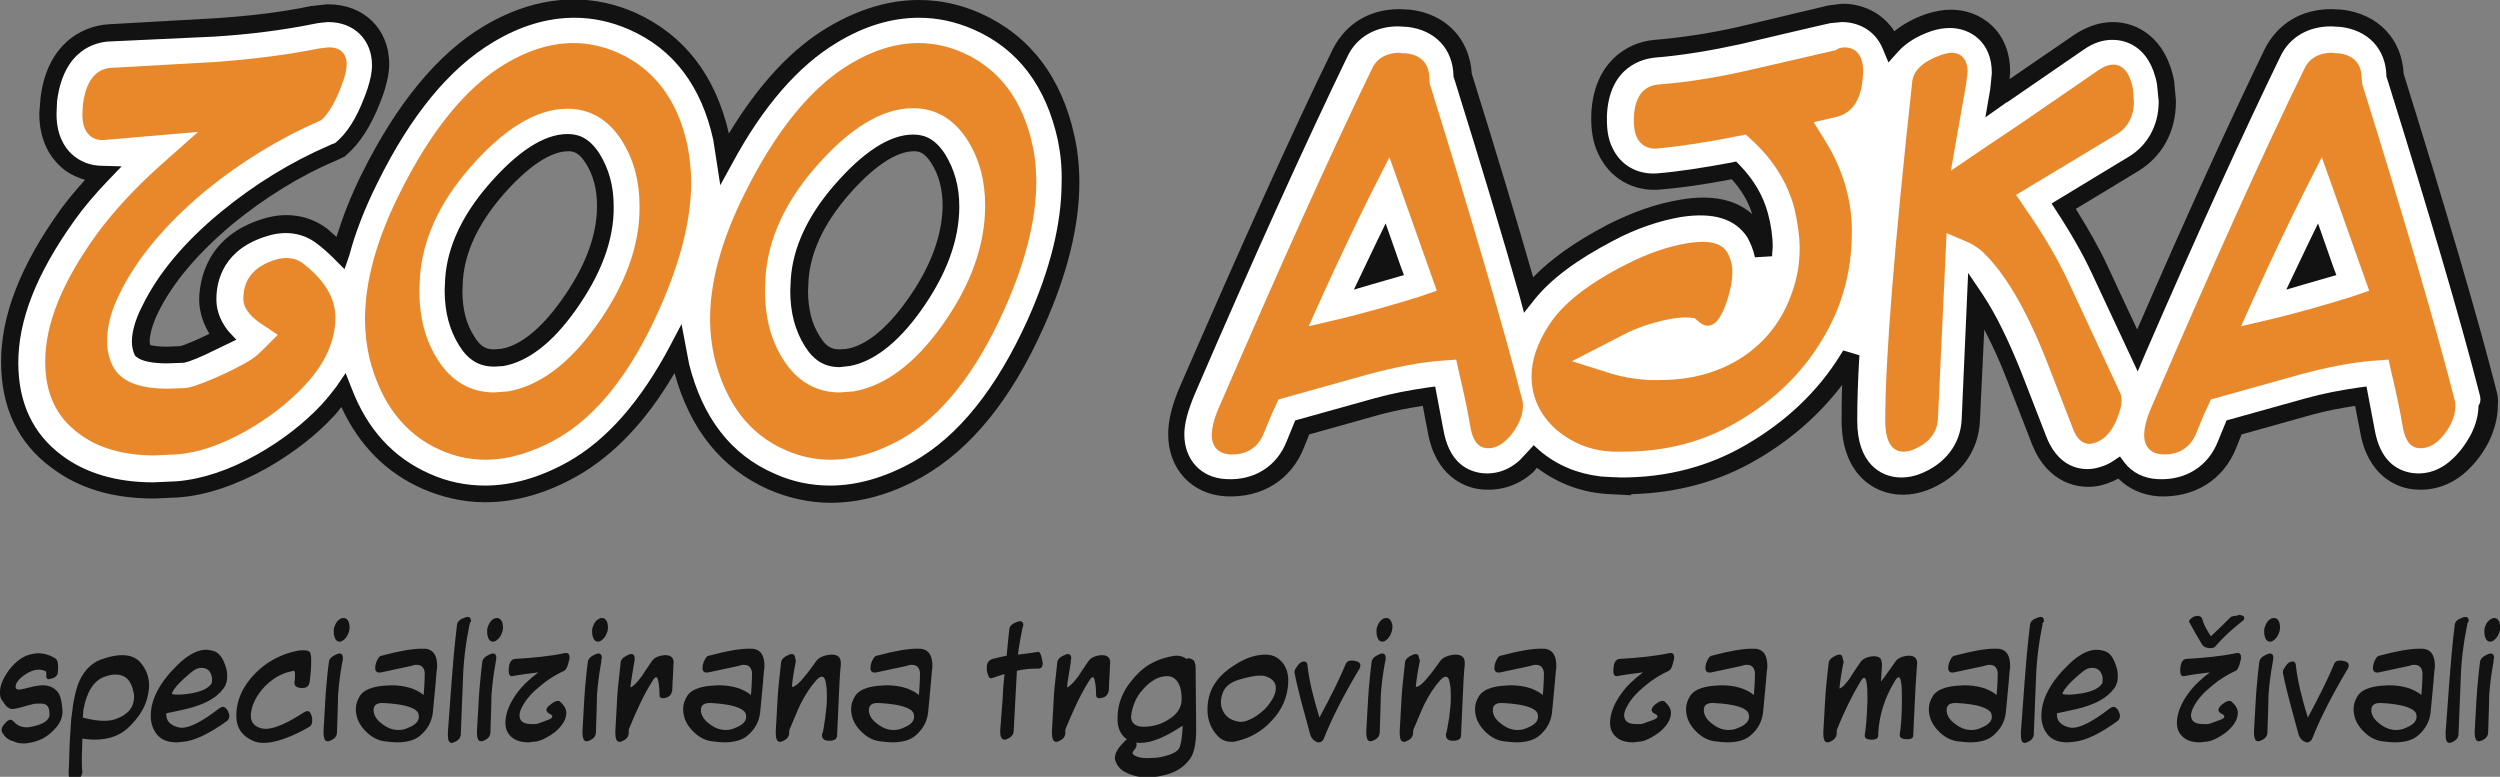
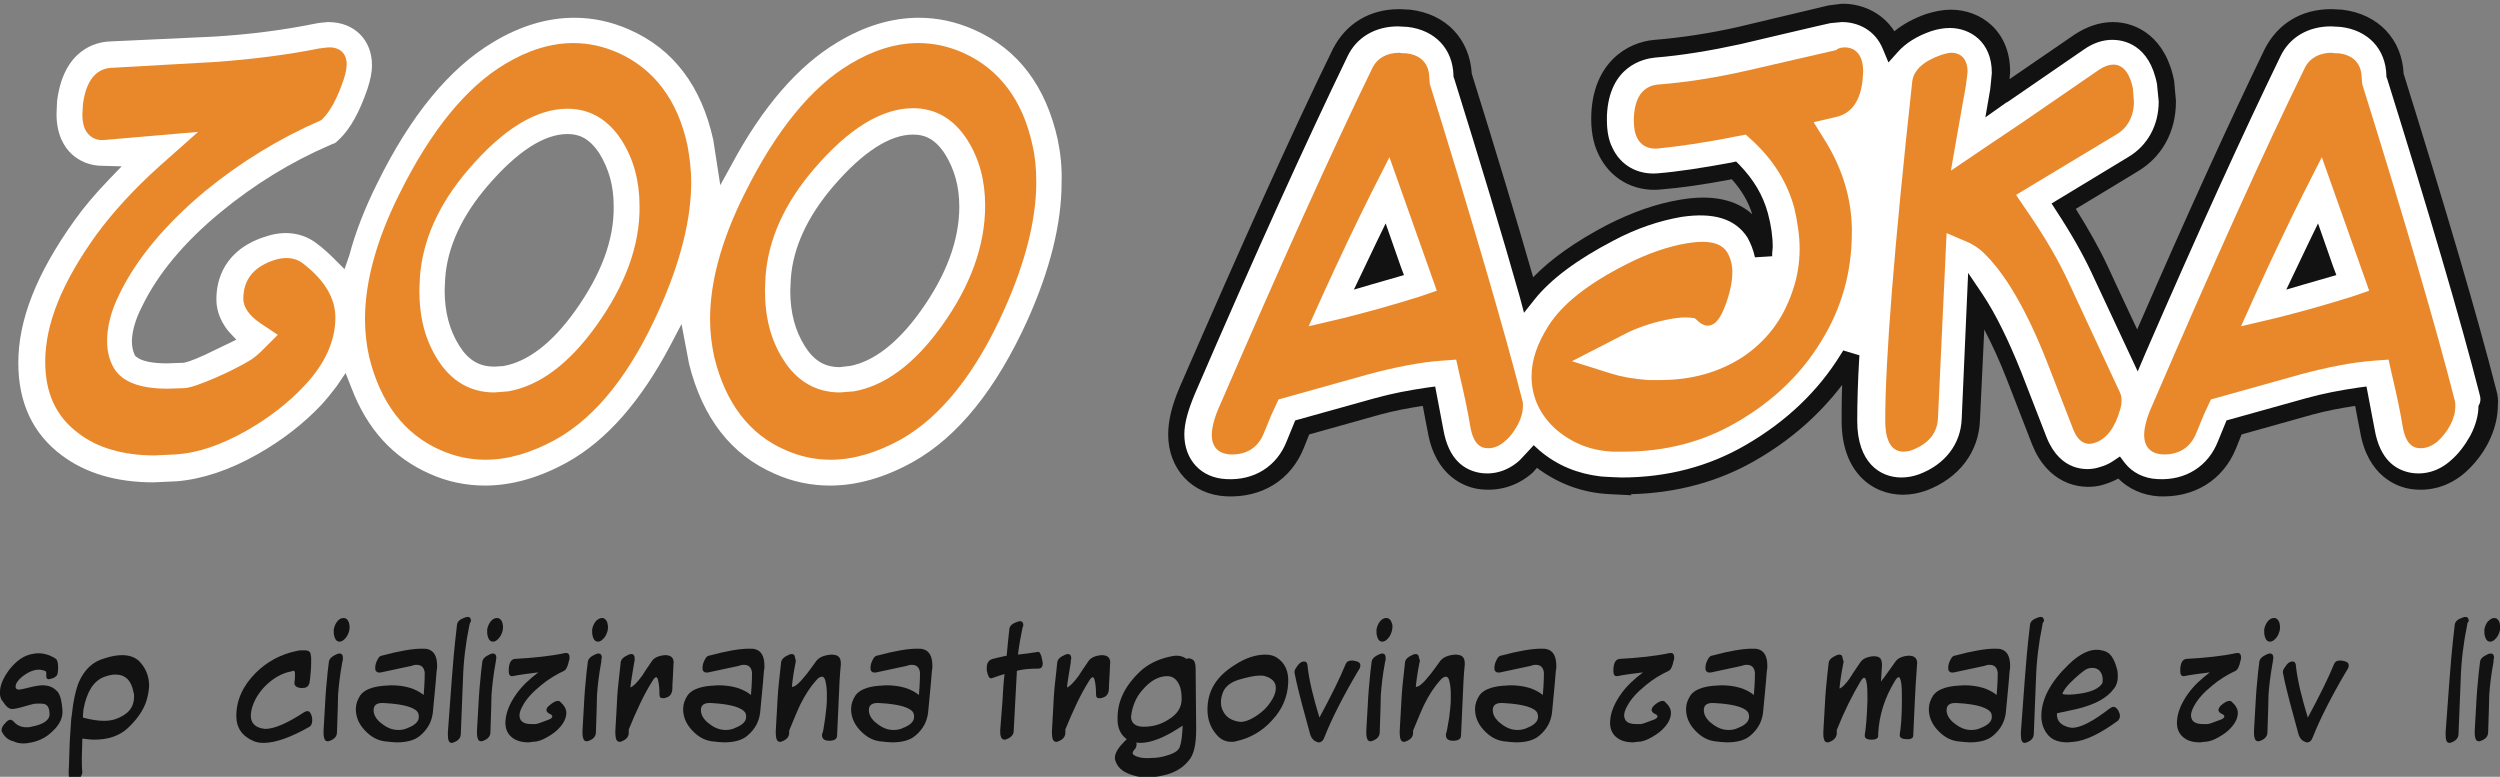
<svg xmlns="http://www.w3.org/2000/svg" xml:space="preserve" style="enable-background:new 0 0 464.4 144.3;" viewBox="0 0 464.4 144.3" y="0px" x="0px" id="Layer_1" version="1.1">
  <rect x="0" y="0" width="464.4" height="144.3" fill="#808080" stroke="none" />
  <style type="text/css">
	.st0{fill:#121212;}
	.st1{fill:#FFFFFF;}
	.st2{fill:#E9882A;}
</style>
  <g>
    <g>
      <g>
-         <path d="M199.6,25.3L199.6,25.3c-2.4-11-8.3-18.7-17.4-22.8c-3.8-1.7-7.6-2.5-11.5-2.5c-5.6,0-11.2,1.7-16.8,5     c-6.8,4-13,10.7-18.5,19.8c-2.5-10.8-8.3-18.3-17.3-22.4c-3.8-1.7-7.7-2.5-11.5-2.5c-5.6,0-11.3,1.7-16.8,5     c-8.5,5.1-16.1,14.3-22.6,27.4c-2,4-3.5,7.9-4.7,11.7c-0.6-0.5-1.1-1-1.7-1.5c-3.3-2.5-7.5-3.2-11.8-1.9     C38.3,43.8,37.1,52.1,37,55.5c0,0,0,0.2,0,0.2c0,1.3,0.3,3.7,1.9,6.3c-1,0.5-2.1,1-2.1,1c-2.3,1-3.2,1.3-3.4,1.3     c-0.3,0-2.5,0.1-2.5,0.1c-1.6,0-2.5-0.2-3-0.3c0-0.2-0.1-0.4-0.1-0.6c0-1.3,0.5-3.2,1.5-5.3c2.7-5.6,7.4-11.1,13.8-16.5     c6-4.9,12.5-9,19.4-11.9l1.5-0.7l1.2-1.1c2.4-2.4,4.4-5.9,6.1-10.8c0.6-1.9,1-3.6,1-5.3c0-6.5-4.7-11.1-11.3-11.1h-0.3l-2.6,0.3     l-0.2,0C52.2,2.3,46.1,3,39.8,3.4L20.3,4.5C14.8,4.8,8.6,8.6,7.5,18.4l0,0.2L7.3,21v0.1c0,5.1,2.1,8.1,3.8,9.7     c1.3,1.3,3,2.1,4.7,2.6c-1.7,1.9-3.3,3.8-4.6,5.6c-7.4,10.3-11,19.6-11,28.2c0,8.4,3.1,15.1,9.4,19.7c5,3.8,11.3,5.7,18.9,5.7     l0.2,0l4.5-0.2c5.2-0.4,10.7-2.3,16.3-5.4c4.9-2.8,9.2-6.1,12.6-9.8c0.5-0.5,0.9-1.1,1.3-1.6c3.3,7.1,8.3,12.2,15.1,15.2     c3.7,1.6,7.6,2.5,11.6,2.5c5.6,0,11.3-1.6,17-4.8c6.9-3.9,13-10.3,18.2-19.2c2.9,10.5,8.7,17.7,17.4,21.6     c3.7,1.6,7.6,2.5,11.6,2.5c5.6,0,11.3-1.6,17-4.8c9-5.1,16.6-14.4,22.6-27.9c4.4-9.8,6.6-18.8,6.6-26.8     C200.5,30.9,200.2,28,199.6,25.3z M104.2,55.9c-3.8,5.3-7.6,8.3-11.1,8.9c-0.4,0-1.2,0.1-1.3,0.1c-1.4,0-2.5-0.4-3.7-2.4     c-1.5-2.3-2.2-5.1-2.2-8.5c0,0,0.1-2.1,0.1-2.1c0.4-5.1,2.8-10.2,7.1-15.3c4.7-5.5,9.1-8.5,12.4-8.5c0.8,0,1.9,0,3.3,2.2     c1.4,2.2,2.1,4.8,2.1,8C110.9,43.9,108.6,49.8,104.2,55.9z M168.4,55.9c-3.8,5.3-7.6,8.3-11.1,8.9l0.2,0c-0.3,0-1.3,0.1-1.5,0.1     c-1.4,0-2.5-0.4-3.7-2.4c-1.5-2.3-2.2-5.1-2.2-8.5c0,0,0.1-2.1,0.1-2.1c0.4-5.1,2.8-10.2,7.1-15.3c4.7-5.5,9.1-8.5,12.4-8.5     c0.8,0,1.9,0,3.3,2.2c1.4,2.2,2.1,4.8,2.1,8C175,43.9,172.8,49.8,168.4,55.9z" class="st0" />
        <g>
          <g>
            <path d="M196.5,26L196.5,26c-2.2-10-7.4-16.9-15.6-20.5c-3.4-1.5-6.8-2.2-10.2-2.2c-5,0-10.1,1.5-15.2,4.6       c-7.2,4.3-13.8,11.9-19.5,22.5l-2.2,4c0,0-1.3-8.3-1.3-8.4c-2.2-10-7.4-16.9-15.6-20.5c-3.4-1.5-6.8-2.2-10.2-2.2       c-5,0-10.1,1.5-15.2,4.6c-8,4.8-15.2,13.5-21.4,26.1c-2.3,4.6-4.1,9.2-5.2,13.4L64,50l-2-2c-1-1-2-1.9-3.2-2.8       c-2.5-1.9-5.7-2.4-9-1.4c-8.3,2.4-9.6,8.4-9.6,11.7c0,0,0,0.2,0,0.2c0,1.2,0.3,3.5,2.3,5.9l1.4,1.5l-5.8,2.8       c-2.6,1.2-3.8,1.5-4.1,1.5l-0.1,0l-0.1,0c0,0-2.7,0.1-2.8,0.1c-2.6,0-4.6-0.4-5.5-1.1l-0.3-0.2l-0.2-0.3       c-0.3-0.7-0.5-1.5-0.5-2.4c0-1.8,0.6-4.1,1.9-6.6c2.9-6,7.8-11.9,14.6-17.5c6.2-5.1,13-9.3,20.2-12.4c0,0,0.6-0.3,1-0.4       c0.3-0.2,0.8-0.7,0.8-0.7c2.1-2,3.8-5.1,5.3-9.5c0.5-1.6,0.8-2.9,0.8-4.3c0-4.7-3.3-8-8.1-8c0,0,0,0-0.1,0       c-0.2,0-2.2,0.2-2.3,0.3c0,0-0.1,0-0.1,0c-5.9,1.2-12.2,2-18.7,2.4L20.4,7.7c-2.6,0.1-8.6,1.5-9.8,11.1l-0.1,2.4       c0,3.9,1.5,6.2,2.8,7.4c1.5,1.4,3.5,2.2,5.7,2.2l3.6,0.1l-2.5,2.6c-2.5,2.6-4.6,5.1-6.3,7.5c-7,9.8-10.4,18.4-10.4,26.4       c0,7.4,2.7,13.2,8.1,17.2c4.4,3.3,10.1,5,17,5l4.4-0.2c4.7-0.4,9.8-2.1,14.9-5c4.6-2.6,8.6-5.7,11.9-9.2c1-1.1,1.9-2.2,2.8-3.4       l1.7-2.5l1.1,2.8c2.9,7.6,7.7,12.9,14.5,15.9c3.3,1.5,6.8,2.2,10.3,2.2c5,0,10.2-1.5,15.4-4.4c7.3-4.1,13.6-11.4,19-21.6l2.1-4       c0,0,1.4,7.4,1.4,7.4c2.5,10,7.8,16.9,15.9,20.4c3.3,1.5,6.8,2.2,10.3,2.2c5,0,10.2-1.5,15.4-4.4c8.4-4.7,15.5-13.6,21.3-26.4       c4.2-9.4,6.3-17.9,6.3-25.5C197.3,31.1,197,28.5,196.5,26z M106.8,57.8L106.8,57.8c-4.3,6-8.8,9.4-13.3,10.2l-1.6,0.1h-0.1       c-2.8,0-4.8-1.2-6.5-3.9c-1.8-2.9-2.7-6.2-2.7-10.3c0,0,0.1-2.1,0.1-2.2c0.4-5.8,3.1-11.6,7.9-17.2c5.5-6.4,10.5-9.6,14.8-9.6       c1.7,0,3.9,0.4,6,3.7c1.7,2.8,2.6,5.9,2.6,9.7C114.1,44.6,111.6,51.1,106.8,57.8z M171,57.8L171,57.8c-4.3,6-8.8,9.4-13.2,10.2       l-0.1,0l-1.7,0.2H156c-2.8,0-4.8-1.2-6.5-3.9c-1.8-2.9-2.7-6.2-2.7-10.3c0,0,0.1-2.2,0.1-2.2c0.4-5.8,3.1-11.6,7.9-17.2       c5.5-6.4,10.5-9.6,14.8-9.6c1.7,0,3.9,0.4,6,3.7c1.7,2.8,2.6,5.9,2.6,9.7C178.2,44.6,175.8,51.1,171,57.8z" class="st1" />
          </g>
        </g>
        <path d="M61.2,8.8c2,0,3.2,1.2,3.2,3.1c0,0.8-0.2,1.7-0.5,2.7c-1.2,3.6-2.6,6.2-4.1,7.6c0,0-0.1,0.1-0.1,0.1     c-0.1,0-0.2,0.1-0.2,0.1c-7.6,3.3-14.8,7.7-21.4,13.1c-7.3,6.1-12.7,12.5-15.9,19.1c-1.6,3.2-2.3,6.1-2.3,8.7     c0,1.7,0.3,3.2,1,4.6c1.4,2.9,4.8,4.3,10.2,4.3h0.1l3.1-0.1c1.2-0.1,3.1-0.8,5.9-2c2.5-1.1,4.4-2.1,5.8-2.9     c1.1-0.6,2-1.4,2.8-2.2l2.8-2.8l-3.3-2.2c-2-1.4-3.1-2.9-3.1-4.5c0-3.7,2.1-6.1,6.1-7.3c1.9-0.5,3.5-0.3,4.8,0.6     c4.1,3.1,6.2,6.5,6.2,10.2c0,4.3-1.9,8.6-5.8,12.7c-2.9,3.1-6.5,5.9-10.7,8.3c-4.6,2.6-8.9,4.1-12.9,4.4c0,0-3.9,0.2-4.2,0.2     c-5.8,0-10.6-1.4-14.1-4.1c-4.2-3.1-6.2-7.5-6.2-13.3c0-7,3.1-14.7,9.5-23.6c3-4.1,7-8.5,11.8-12.8l7.1-6.3L19.4,26     c-1.1,0.1-2.1-0.2-2.8-0.9c-0.9-0.8-1.3-2.1-1.3-3.9c0-0.2,0.1-1.4,0.1-1.8c0.7-5.4,3.2-6.7,5.3-6.8l19.5-1.1     C46.9,11,53.3,10.2,59.3,9C59.4,9,60.7,8.8,61.2,8.8z" class="st2" />
        <path d="M127.7,27c-1.8-8.4-6.2-14.2-12.9-17.2c-2.7-1.2-5.5-1.8-8.3-1.8c-4.1,0-8.4,1.3-12.7,3.9     C86.6,16.2,80,24.3,74.2,36c-4.3,8.6-6.4,16.4-6.4,23.3c0,2.5,0.3,4.9,0.8,7.1c2.1,8.5,6.6,14.3,13.2,17.2     c2.7,1.2,5.5,1.8,8.4,1.8c4.2,0,8.6-1.3,13.1-3.8c7.5-4.2,13.9-12.3,19.2-24.2c3.9-8.7,5.9-16.7,5.9-23.5     C128.4,31.5,128.1,29.2,127.7,27z M110.7,60.6L110.7,60.6c-5.1,7.1-10.6,11.1-16.3,12.1l-2.6,0.2c-4.4,0-8-2.1-10.5-6.1     c-2.3-3.6-3.4-7.8-3.4-12.9l0.1-2.3l0-0.1c0.5-6.9,3.5-13.6,9-20c6.4-7.5,12.6-11.3,18.4-11.3c4.2,0,7.6,2,10.1,5.9     c2.2,3.5,3.3,7.5,3.3,12.2C118.9,45.6,116.1,53.1,110.7,60.6z" class="st2" />
        <path d="M191.8,27c-1.8-8.4-6.2-14.2-12.9-17.2c-2.7-1.2-5.5-1.8-8.3-1.8c-4.1,0-8.4,1.3-12.7,3.9     c-7.2,4.3-13.8,12.4-19.6,24.1c-4.3,8.6-6.4,16.4-6.4,23.3c0,2.5,0.3,4.8,0.8,7.1c2.1,8.5,6.5,14.3,13.2,17.2     c2.7,1.2,5.5,1.8,8.4,1.8c4.2,0,8.6-1.3,13.1-3.8c7.4-4.2,13.9-12.3,19.2-24.2c3.9-8.7,5.9-16.7,5.9-23.5     C192.5,31.4,192.3,29.1,191.8,27z M174.9,60.6L174.9,60.6c-5.1,7.1-10.6,11.1-16.3,12.1l-2.6,0.2c-4.4,0-8-2.1-10.5-6.1     c-2.3-3.6-3.4-7.8-3.4-12.9l0.1-2.4l0-0.1c0.5-6.9,3.5-13.6,9-20c6.4-7.5,12.6-11.3,18.4-11.3c4.2,0,7.6,2,10.1,5.9     c2.2,3.5,3.3,7.5,3.3,12.2C183,45.6,180.3,53.1,174.9,60.6z" class="st2" />
      </g>
      <g>
        <path d="M463.7,72.4L463.7,72.4c-3.5-13.7-9.3-33.4-17.2-58.7c-0.3-6.4-4.7-11.1-11.4-11.9c0,0-1.9-0.1-1.9-0.1     l-0.1,0l-0.1,0c-5.5,0-9.9,2.7-12.3,7.4c-6.4,13.2-14.4,30.7-23.7,52.1c-1.9-4-5.6-12-5.6-12c-1.5-3.2-3.5-6.7-5.8-10.4     c2.2-1.3,11.4-6.9,11.4-6.9c4.6-2.7,7.2-7.4,7.2-13v-0.2l-0.3-3.3l0-0.2C402.4,7,397,4.1,392.5,4.1c-2.4,0-4.8,0.8-7.1,2.3     c0,0-8.9,6.1-12.1,8.3c0-0.5,0.1-1.1,0.1-1.1v-0.3c0-7.6-5.5-11.5-11-11.5c-1.5,0-3,0.3-4.6,0.8c-2.3,0.8-4.3,1.9-5.9,3.2     c-2.4-3.7-6.3-5.1-9.5-5.1h-0.3l-2.4,0.3L322.9,5c-5.3,1.2-10.6,2-15.5,2.4c-5.2,0.4-11.4,4.3-11.8,13.8     c-0.1,2.9,0.3,5.3,1.3,7.4c2.1,4.5,6.5,7.1,11.6,6.6c3.6-0.3,8-0.9,13.2-1.9c1.8,2,3.1,4.2,3.8,6.5c-3.1-2.8-7.6-3.7-13.4-2.7     c-4.3,0.7-8.9,2.3-13.6,4.7c-5.9,3.1-10.4,6.3-13.7,9.7c-3.1-10.8-6.9-23.4-11.4-37.8C273,7.2,268.6,2.6,262,1.8     c0,0-1.9-0.1-1.9-0.1l-0.1,0l-0.1,0c-5.5,0-9.9,2.7-12.3,7.4C240,24.6,230.5,45.8,219.1,72c-1.4,3.3-2.1,6.1-2.1,8.7     c0,6.4,4.4,11.2,10.8,11.5c6.6,0.3,12-3,14.4-9c0,0,0.6-1.5,1-2.5c1.4-0.4,13.2-3.7,13.2-3.7c2.6-0.7,5.2-1.2,7.9-1.6     c0.3,1.7,0.9,4.7,0.9,4.7c1.4,8.4,6.9,10.3,9.2,10.7c3.7,0.6,7.4-0.4,10.3-3c0,0,0.4-0.4,0.8-0.9c4,3,8.6,4.7,13.7,4.9l3.9,0.2     c0,0-0.2-0.2-0.2-0.2c8.5-0.2,16.4-2.3,23.4-6.4c6.4-3.7,11.7-8.4,15.9-13.9c-0.1,2.5-0.1,4.8-0.1,6.7c0,9.5,5.7,13.7,11.4,13.7     c1.5,0,3-0.3,4.4-0.8c6-2.3,9.7-7.1,9.9-13.1c0,0,0.6-12.7,0.8-16.8c1.4,2.7,2.8,5.7,4.2,9.3l4.7,12.1c2.8,7,8.5,8.5,12.6,7.6     c0.8-0.2,2.1-0.6,3.4-1.3c1.9,1.9,4.5,3.1,7.5,3.3c6.6,0.3,12-3,14.4-9c0,0,0.6-1.5,1-2.5c1.4-0.4,13.2-3.7,13.2-3.7     c2.6-0.7,5.2-1.2,7.9-1.6c0.3,1.7,0.9,4.7,0.9,4.7c1.4,8.4,6.9,10.3,9.2,10.7c3.7,0.6,7.3-0.4,10.3-3c1.7-1.5,3.2-3.4,4.3-5.5     c1.2-2.4,1.8-4.7,1.8-7C464.1,74.4,464,73.4,463.7,72.4z" class="st0" />
        <path d="M460.6,73.2L460.6,73.2c-3.5-13.7-9.3-33.4-17.2-58.7l-0.1-0.2l0-0.2c-0.1-5-3.4-8.5-8.5-9.1     c0,0-1.7-0.1-1.8-0.1c-4.2,0-7.7,2-9.4,5.6c-6.7,13.8-15.2,32.4-25.1,55.2l-1.4,3.3l-8.6-18.4c-1.6-3.4-3.8-7.3-6.5-11.4     l-0.9-1.4c0,0,14.2-8.6,14.2-8.6c3.6-2.1,5.7-5.9,5.7-10.3c0,0,0,0,0-0.1c0-0.1-0.3-2.9-0.3-3c0,0,0-0.1,0-0.1     c-1.4-7.5-6.3-8.3-8.3-8.3c-1.8,0-3.6,0.6-5.3,1.8l-14.4,9.9l0.2-0.2l-4.1,2.9c0,0,0.9-5.1,0.9-5.2c0,0,0.3-2.8,0.3-3     c0,0,0-0.1,0-0.1c0-5.7-4-8.3-7.8-8.3c-1.1,0-2.3,0.2-3.5,0.6c-2.6,0.9-4.7,2.2-6.2,3.9l-1.7,1.9l-1-2.4     c-1.5-3.8-4.9-5.1-7.6-5.1c0,0,0,0-0.1,0c-0.2,0-1.9,0.2-2.1,0.2c-0.2,0-16.7,3.9-16.7,3.9c-5.5,1.2-10.9,2.1-15.9,2.5     c-2,0.2-8.5,1.5-8.9,10.8c0,0.3,0,0.5,0,0.8c0,2,0.3,3.7,1,5.1c1.5,3.3,4.7,5.1,8.4,4.8c3.7-0.3,8.3-1,13.7-2l0.9-0.2l0.6,0.6     c2.7,2.8,4.4,5.7,5.3,9c0.6,2.2,0.9,4.3,0.9,6.3l-0.1,1.2l0,0.5l-3.2,0.2c-0.3-1.4-0.8-2.6-1.4-3.7c-2.3-3.5-6.3-4.7-12.3-3.8     c-4,0.7-8.3,2.1-12.6,4.4c-6.7,3.5-11.6,7.1-14.7,11l-1.9,2.4l-0.8-3c-3.2-11.3-7.3-24.9-12.2-40.6l-0.1-0.2l0-0.2     c-0.1-5-3.4-8.5-8.5-9.1c0,0-1.7-0.1-1.8-0.1c-4.2,0-7.7,2-9.4,5.6c-7.5,15.5-17.1,36.6-28.4,62.8c-1.2,2.9-1.9,5.3-1.9,7.4     c0,4.7,3.1,8.1,7.8,8.3c5.2,0.3,9.4-2.4,11.2-7l1.6-3.9l14.7-4.1c3.2-0.9,6.4-1.5,9.8-2l1.5-0.2l1.5,7.9c1,5.9,4.1,7.6,6.6,8.1     c2.7,0.5,5.4-0.3,7.6-2.3l1.5-1.6l1.1-1.2l1.1,1c3.3,2.8,7.1,4.3,11.3,4.8c0.9,0.1,3.9,0.2,3.9,0.2c8.4,0,16.2-2,23.2-6.1     c7.4-4.3,13.3-9.9,17.5-16.7l0.5-0.8l3,0.9c-0.3,4.9-0.4,9-0.4,12.2c0,7.7,4.2,10.5,8.2,10.5c1.1,0,2.2-0.2,3.3-0.6     c4.8-1.8,7.7-5.6,7.9-10.2l1.2-27.2l2.7,4c2.4,3.6,4.8,8.5,7.2,14.5l4.7,12.1c2.6,6.4,7.5,6,9,5.7c0.8-0.2,2.1-0.5,3.4-1.4     l1.2-0.8l0.9,1.2c1.4,1.8,3.6,2.9,6.1,3c5.2,0.3,9.4-2.4,11.2-7l1.6-3.9l14.7-4.1c3.2-0.9,6.4-1.5,9.8-2l1.5-0.2l1.5,7.9     c1,5.9,4.1,7.6,6.6,8.1c2.7,0.5,5.4-0.3,7.6-2.3c1.4-1.2,2.6-2.8,3.6-4.6c1-1.9,1.5-3.8,1.5-5.5     C460.9,74.6,460.8,73.9,460.6,73.2z M254.9,52.8l-3.4,1l4.2-8.8l1.7-3.5l2.8,8l0.6,1.6L254.9,52.8z M428.1,52.8l-3.4,1l4.2-8.8     l1.7-3.5l2.8,8l0.6,1.6L428.1,52.8z" class="st1" />
        <path d="M342.7,8.8c1.3,0,3.4,0.7,3.4,4.5c0,0.2-0.1,1.3-0.1,1.5c-0.4,3.9-2,6.2-4.8,6.9l-4.3,1l2.3,3.7     c3.1,5.1,4.7,10.5,4.8,16c0,0,0,0.8,0,0.8c0,7.3-1.9,14.1-5.7,20.2c-3.7,6.1-9,11.2-15.8,15.1c-6.2,3.6-13.2,5.4-20.8,5.4     c0,0-2.2,0-2.2,0c-3.9-0.2-7.3-1.5-10.3-4c-3.1-2.7-4.7-6.1-4.7-10c0-2.9,1-6,3.1-9.3c2.5-4,7.2-7.8,14.5-11.5     c3.9-2,7.7-3.3,11.2-3.9c2.5-0.4,6-0.7,7.5,1.6c0.6,1,1,2.2,1,3.7c0,1.6-0.3,3.3-1,5.4c-0.8,2.3-1.8,4.6-3.6,4.6     c-0.3,0-0.9-0.1-1.6-0.7l-0.8-0.7l-1-0.1c-0.8-0.1-1.9,0-3.2,0.2c-2.8,0.5-5.5,1.3-8.1,2.5c0,0-10.5,5.4-10.5,5.4l7.3,2.3     c1.9,0.6,4.2,1,6.9,1.2l2.1,0c5.9,0,10.9-1.4,15.3-4.2c4.5-3,7.6-7,9.4-12.4c0.9-2.6,1.3-5.2,1.3-7.8c0-2.4-0.4-5-1-7.6     c-1.3-4.7-3.8-8.8-7.8-12.5l-1.2-1.1l-1.6,0.3c-5.9,1.2-10.9,1.9-14.9,2.3c-1.7,0.1-3-0.6-3.7-2c-0.4-0.8-0.6-1.8-0.6-3.1     c0-0.2,0-0.4,0-0.6c0.2-4.8,2.5-6,4.5-6.2c5.3-0.4,10.9-1.3,16.6-2.6c0,0,14.8-3.4,16.5-3.8C341.4,8.9,342.3,8.8,342.7,8.8z" class="st2" />
        <path d="M362.5,9.8c1.1,0,2.9,0.5,3,3.4c0,0.4-0.3,2.4-0.3,2.6c-0.1,0.4-2.8,15.9-2.8,15.9l6.2-4.2l7-4.7l14.4-9.9     c0.9-0.6,1.8-0.9,2.6-0.9c2.2,0,3.2,2.4,3.6,4.4c0,0.3,0.2,2.1,0.2,2.5c0,2.7-1.2,4.9-3.3,6.1c0,0-18.6,11.2-18.6,11.2l1.9,2.8     c3.4,4.9,6,9.4,7.9,13.5l9.5,20.4c0.2,0.4,0.3,0.9,0.3,1.5c0,0.6-0.1,1.3-0.4,2.1c-0.7,2.4-2.2,5.3-5.1,5.9     c-1,0.2-2.5-0.1-3.5-2.7l-4.7-12.1c-3.9-10-8-17-12.2-20.9c-0.8-0.7-1.6-1.2-2.4-1.6l-4.2-1.8L360,77.6c-0.1,2.8-1.7,4.8-4.8,6     c-0.5,0.2-1.1,0.3-1.6,0.3c-2.8,0-3.4-3.1-3.4-5.7c0-11.5,1.7-32.6,5-62.9c0.2-2.2,2-3.9,5.4-5.1C361.3,10,361.9,9.8,362.5,9.8z" class="st2" />
        <path d="M282.8,74.4c-3.5-13.6-9.3-33.4-17.2-58.8l-0.1-1.3l0,0.2c0-2.6-1.5-4.3-4.3-4.6c-0.2,0-1,0-1.2-0.1     c-2.4,0-4.2,1-5.1,2.9c-7.5,15.4-17,36.5-28.3,62.6c-1,2.2-1.5,4.1-1.5,5.5c0,2.2,1.2,3.4,3.2,3.6c3.2,0.2,5.4-1.2,6.5-4l1.4-3.4     l1.3-2.8l16.8-4.7c4.9-1.3,9.4-2.2,13.5-2.5l2.7-0.2l0.6,2.7c0.9,3.8,1.6,7.1,2,9.6c0.6,3.7,2.2,4,2.7,4.1     c1.6,0.3,2.9-0.5,3.7-1.2c1-0.8,1.8-1.9,2.5-3.2c0.6-1.2,0.9-2.3,0.9-3.3C282.9,75,282.9,74.7,282.8,74.4z M263.7,55.1     c-5.4,1.7-10.2,3-14.2,4l-6.4,1.5l2.7-6c3.1-6.8,6.1-13.1,8.9-18.7l3.4-6.7l8.8,24.8L263.7,55.1z" class="st2" />
        <path d="M456,74.4c-3.5-13.7-9.3-33.5-17.2-58.8l-0.1-1.3l0,0.2c0-2.6-1.5-4.3-4.3-4.6c-0.2,0-1,0-1.2-0.1     c-2.4,0-4.2,1-5.1,2.9c-7.5,15.3-17,36.4-28.3,62.6c-1,2.2-1.5,4.1-1.5,5.5c0,2.2,1.2,3.4,3.2,3.6c3.1,0.2,5.4-1.2,6.5-4l1.4-3.4     l1.3-2.8l16.8-4.7c4.9-1.3,9.4-2.2,13.5-2.5l2.7-0.2l0.6,2.7c0.9,3.8,1.6,7.1,2,9.6c0.6,3.7,2.2,4,2.7,4.1     c1.6,0.3,2.9-0.5,3.7-1.1c1-0.9,1.8-1.9,2.5-3.2c0.6-1.2,0.9-2.3,0.9-3.3C456.1,75,456.1,74.7,456,74.4z M436.9,55.1     c-5.4,1.7-10.2,3-14.2,4l-6.4,1.5l2.7-6c3.1-6.8,6.1-13.1,8.9-18.7l3.4-6.7l8.8,24.8L436.9,55.1z" class="st2" />
      </g>
    </g>
    <g>
      <g>
        <path d="M0.4,136c-0.1-0.1-0.1-0.2-0.1-0.4c0-0.4,0.2-0.8,0.7-1.3c0.3-0.4,0.7-0.6,0.9-0.6c0.2,0,0.4,0.1,0.6,0.3     c0.6,0.7,1.4,1.1,2.4,1.1c0.3,0,0.6,0,0.9-0.1c2.2-0.4,3.4-1.2,3.4-2.3c0-1.1-0.3-1.7-0.9-1.9c-0.3-0.1-0.7-0.1-1-0.1     c-0.5,0-0.9,0-1.2,0.1c-0.4,0.1-1.2,0.3-2.2,0.6c-1.1,0.3-1.8,0.4-2.1,0.2c-0.5-0.2-0.8-0.6-1.2-1.2C0.2,130,0,129.4,0,128.9     c-0.1-1.5,0.6-3,1.8-4.6c1.3-1.6,2.6-2.5,4.1-2.8c0.9-0.2,1.7-0.2,2.5,0c0.8,0.2,1.4,0.5,2,0.9c0.2,0.2,0.4,0.6,0.4,1.5     c0,0.8-0.1,1.4-0.2,1.5c-0.2,0.3-0.6,0.6-1.2,0.7c-0.3,0.1-0.5,0.1-0.6,0c-0.1-0.1-0.2-0.2-0.2-0.4c0-0.1,0-0.3,0-0.6     c0-0.1,0-0.3-0.1-0.4c-0.4-0.2-0.9-0.3-1.3-0.3c-1,0-2.1,0.5-3.2,1.4c-0.7,0.6-1.1,1.2-1.1,1.8c0,0.3,0.2,0.5,0.6,0.5     c0.3,0,1.2-0.2,2.8-0.6c0.6-0.1,1.1-0.2,1.6-0.2c1.2,0,2.1,0.4,2.8,1.2c0.5,0.6,0.8,1.8,0.9,3.4c0.1,1.4-0.5,2.7-1.8,3.9     c-1.1,1.1-2.4,1.8-3.9,2.1c-0.5,0.1-1,0.2-1.5,0.2c-0.7,0-1.3-0.1-1.9-0.4C1.5,137.5,0.8,136.8,0.4,136z" class="st0" />
        <path d="M13.3,133.1c0.3-2.9,0.8-5.1,1.4-6.5c1-2.2,2.5-3.7,4.7-4.3c1.2-0.4,2.3-0.6,3.3-0.6c1.5,0,2.7,0.5,3.5,1.5     c1,1.2,1.5,2.6,1.5,4.2c0,0.5-0.1,1-0.2,1.6c-0.4,2.3-1.7,4.3-3.7,6.2c-1.6,1.5-3.7,2.2-6.3,2.2c-0.7,0-1.4-0.1-2.2-0.2l-0.1,3.6     c0,0.9,0,1.8,0.1,2.7c-0.1,0.6-0.4,1.1-1.1,1.6c-0.2,0.1-0.4,0.2-0.6,0.2c-0.4,0-0.6-0.3-0.8-1c0-0.2-0.1-0.8,0-1.8     c0.1-2.3,0.1-4.7,0.3-6.9C13.2,134.3,13.2,133.5,13.3,133.1z M15.5,131.8c0,0.3-0.1,0.8-0.1,1.5c1.5,0.4,2.8,0.6,3.9,0.6     c0.8,0,1.5-0.1,2.1-0.3c2.3-0.8,3.5-2.1,3.5-4.2c0-0.3,0-0.6-0.1-0.8c-0.4-2.2-1.5-3.3-3.4-3.3c-0.7,0-1.4,0.2-2.2,0.5     C17.3,126.6,16.1,128.6,15.5,131.8z" class="st0" />
-         <path d="M42,124.1c0.2,0.6,0.2,1.1,0.2,1.6c0,0.8-0.2,1.6-0.7,2.2c-1.3,1.8-3.6,3-6.9,3.8c-1.4,0.3-2.6,0.6-3.7,0.8     c-0.1,1.4,0.7,2.2,2.2,2.6c0.2,0,0.4,0.1,0.6,0.1c1.6,0,3.9-1.2,7-3.6c0.3-0.2,0.5-0.3,0.7-0.3c0.3,0,0.6,0.2,0.9,0.7     c0.2,0.4,0.3,0.7,0.3,1c0,0.3-0.1,0.6-0.4,0.9c-3.3,2.4-6.1,3.7-8.2,3.9c-0.4,0-0.8,0.1-1.1,0.1c-1.6,0-2.8-0.4-3.6-1.3     c-0.8-0.9-1.3-2.1-1.3-3.6c0-3.1,1.7-6.3,5-9.5c1.1-1.1,2.2-1.9,3.4-2.4c0.7-0.3,1.3-0.4,1.9-0.4c0.5,0,0.9,0.1,1.3,0.2     C40.7,121.2,41.5,122.3,42,124.1z M33.4,126.8c-0.8,0.8-1.3,1.5-1.5,2.1c0.6,0.2,1.8,0.2,3.6-0.1c1.7-0.3,3-0.8,3.7-1.7     c0.2-0.2,0.2-0.6,0.2-1c-0.1-1.1-0.6-1.8-1.5-2c-0.6-0.1-1.2,0-1.7,0.3C35.6,124.8,34.6,125.6,33.4,126.8z" class="st0" />
        <path d="M55.2,120.9c0.4-0.1,0.8-0.1,1.3-0.1c0.5,0,0.9,0.1,1,0.3c0.2,0.1,0.2,0.5,0.3,1c0,0.4,0,0.7,0,1.1     c0,0.9-0.1,1.9-0.2,2.9c-0.1,0.6-0.1,0.9-0.2,1c-0.2,0.5-0.6,0.7-1.2,0.7c-0.2,0-0.3,0-0.4,0c-0.7-0.1-1.1-0.4-1.1-0.9     c0-0.1,0-0.1,0-0.2c0.1-0.5,0.1-1.1,0.1-1.6c0-0.3-0.1-0.5-0.3-0.5c-0.1,0-0.2,0-0.3,0.1c-1.8,0.3-3.5,1.3-5,2.8     c-1.5,1.6-2.4,3.3-2.6,5.1c0,0.2,0,0.3,0,0.4c0,1.2,0.7,2,2,2.3c0.2,0,0.4,0.1,0.7,0.1c1.6,0,4-1,7.2-3.1     c0.2-0.1,0.4-0.2,0.6-0.2c0.4,0,0.6,0.3,0.8,0.9c0.1,0.3,0.1,0.6,0.1,0.9c0,0.5-0.2,0.9-0.5,1.1c-3.5,2-6.4,3-8.5,3     c-0.7,0-1.3-0.1-1.8-0.3c-2.2-0.9-3.3-2.5-3.3-4.7c0-2.9,1.2-5.6,3.6-8C49.6,122.9,52.2,121.5,55.2,120.9z" class="st0" />
        <path d="M63.6,122.9c-0.5,2.7-0.7,4.8-0.8,6.2c0,1.2-0.1,3.5-0.2,6.9c0,0.8-0.5,1.3-1.3,1.6     c-0.2,0.1-0.3,0.1-0.4,0.1c-0.4,0-0.6-0.2-0.7-0.7c-0.1-0.3-0.1-0.7-0.1-1.2l0.2-3.5c0.1-1.9,0.2-3.8,0.4-5.7     c0.1-1.1,0.2-2.3,0.4-3.7c0.1-0.6,0.6-1,1.5-1.4c0.2-0.1,0.4-0.1,0.5-0.1c0.4,0,0.6,0.3,0.6,0.8     C63.7,122.4,63.7,122.7,63.6,122.9z M63.8,114.8c0.5,0,0.8,0.3,1,0.8c0.1,0.4,0.2,0.9,0.1,1.4c-0.1,0.5-0.3,1-0.6,1.4     c-0.4,0.5-0.8,0.8-1.2,0.8c-0.4,0-0.7-0.2-0.9-0.7c-0.1-0.3-0.2-0.6-0.2-1c0-0.2,0-0.4,0-0.6c0.1-0.5,0.3-1,0.6-1.4     C62.9,115.1,63.3,114.8,63.8,114.8z" class="st0" />
        <path d="M71.4,137.7c-1.4-0.2-2.6-0.9-3.7-2.1c-1.1-1.2-1.6-2.5-1.6-3.9c0-0.9,0.3-1.7,0.8-2.5     c0.7-1,2.1-1.6,4.2-1.8c0.5,0,1-0.1,1.5-0.1c2.6,0,4.6,0.6,6.1,1.8c0.2-2.4,0.2-3.8,0.2-4.1c-0.1-1-0.6-1.5-1.5-1.5     c-0.2,0-0.4,0-0.7,0.1l-0.3,0.1c-0.4,0.1-2.3,0.5-5.6,1.2c-0.5,0.1-0.8,0-1-0.3c-0.1-0.2-0.1-0.4-0.1-0.6c0-0.5,0.2-1.1,0.5-1.6     c0.2-0.4,0.5-0.6,0.7-0.6c3.3-0.9,5.8-1.3,7.4-1.3c0.5,0,0.9,0,1.2,0.1c1.1,0.3,1.7,1.3,1.7,3.1c0,0.3,0,0.6-0.1,1     c-0.2,2.8-0.5,5.4-0.7,7.7c-0.2,1.6-0.9,3-2.3,4.2c-1,0.9-2.5,1.3-4.4,1.3C73.1,137.9,72.3,137.8,71.4,137.7z M71.4,130.6     c-1.3-0.1-2,0.3-2,1.3c0,0.7,0.3,1.4,1,2.1c0.6,0.5,1.2,1,2,1.3c0.5,0.2,1.1,0.3,1.6,0.3c0.6,0,1.2-0.1,1.8-0.4     c1.3-0.5,2-1.2,2-2c0-0.2,0-0.4-0.1-0.7C77.3,131.5,75.2,130.8,71.4,130.6z" class="st0" />
        <path d="M87.2,116.1c-0.7,3.4-1.1,6.7-1.2,10.1l-0.4,10.1c0,0.8-0.5,1.3-1.3,1.6c-0.2,0.1-0.3,0.1-0.4,0.1     c-0.5,0-0.7-0.5-0.7-1.5c0-0.2,0-0.3,0-0.5l0.7-9.5c0.2-2.8,0.5-6.3,1-10.5c0.1-0.6,0.6-1,1.5-1.3c0.2-0.1,0.4-0.1,0.5-0.1     c0.4,0,0.6,0.3,0.6,0.8C87.3,115.6,87.3,115.8,87.2,116.1z" class="st0" />
        <path d="M92.1,122.9c-0.5,2.7-0.7,4.8-0.8,6.2c0,1.2-0.1,3.5-0.2,6.9c0,0.8-0.5,1.3-1.3,1.6     c-0.2,0.1-0.3,0.1-0.4,0.1c-0.4,0-0.6-0.2-0.7-0.7c-0.1-0.3-0.1-0.7-0.1-1.2l0.2-3.5c0.1-1.9,0.2-3.8,0.4-5.7     c0.1-1.1,0.2-2.3,0.4-3.7c0.1-0.6,0.6-1,1.5-1.4c0.2-0.1,0.4-0.1,0.5-0.1c0.4,0,0.6,0.3,0.6,0.8     C92.2,122.4,92.1,122.7,92.1,122.9z M92.3,114.8c0.5,0,0.8,0.3,1,0.8c0.1,0.4,0.2,0.9,0.1,1.4c-0.1,0.5-0.3,1-0.6,1.4     c-0.4,0.5-0.8,0.8-1.2,0.8c-0.4,0-0.7-0.2-0.9-0.7c-0.1-0.3-0.2-0.6-0.2-1c0-0.2,0-0.4,0-0.6c0.1-0.5,0.3-1,0.6-1.4     C91.4,115.1,91.8,114.8,92.3,114.8z" class="st0" />
        <path d="M99.5,134.5c0.3,0,1-0.3,2.1-0.7c0.7-0.2,1-0.5,1-0.7c0-0.1-0.1-0.3-0.3-0.4c-0.5-0.2-0.8-0.5-0.8-0.8     c0-0.3,0.2-0.6,0.6-0.9c0.6-0.5,1.1-0.8,1.5-0.8c0.1,0,0.3,0,0.4,0.1c0.8,0.7,1.2,1.4,1.2,2.1c0,0.9-0.4,1.8-1.2,2.7     c-0.6,0.7-1.4,1.3-2.3,1.8c-1,0.6-1.9,0.9-2.7,0.9c-0.3,0-0.6,0.1-0.8,0.1c-1.3,0-2.4-0.3-3.2-1c-0.8-0.7-1.2-1.7-1.1-3     c0.1-1.6,0.8-3.3,2.1-5.1c1-1.4,2.4-2.7,4-3.9c-1.6,0.2-3.3,0.4-4.8,0.7c-0.1,0-0.1,0-0.1,0c-0.4,0-0.6-0.3-0.6-1     c0-1.4,0.4-2.1,1.1-2.2c3.5-0.2,6.6-0.5,9.4-1.1c0.1,0,0.2,0,0.2,0c0.4,0,0.6,0.3,0.6,0.8c0,0.2,0,0.4-0.1,0.6     c-0.2,1-0.5,1.7-0.9,1.9c-1.5,0.7-3,1.6-4.3,2.7c-1.6,1.3-2.7,2.5-3.4,3.8c-0.4,0.7-0.6,1.3-0.6,1.8c0,0.3,0.1,0.6,0.2,0.8     c0.3,0.5,0.9,0.8,2,0.8C99,134.5,99.2,134.5,99.5,134.5z" class="st0" />
        <path d="M111.7,122.9c-0.5,2.7-0.7,4.8-0.8,6.2c0,1.2-0.1,3.5-0.2,6.9c0,0.8-0.5,1.3-1.3,1.6     c-0.2,0.1-0.3,0.1-0.4,0.1c-0.4,0-0.6-0.2-0.7-0.7c-0.1-0.3-0.1-0.7-0.1-1.2l0.2-3.5c0.1-1.9,0.2-3.8,0.4-5.7     c0.1-1.1,0.2-2.3,0.4-3.7c0.1-0.6,0.6-1,1.5-1.4c0.2-0.1,0.4-0.1,0.5-0.1c0.4,0,0.6,0.3,0.6,0.8     C111.7,122.4,111.7,122.7,111.7,122.9z M111.8,114.8c0.5,0,0.8,0.3,1,0.8c0.1,0.4,0.2,0.9,0.1,1.4c-0.1,0.5-0.3,1-0.6,1.4     c-0.4,0.5-0.8,0.8-1.2,0.8c-0.4,0-0.7-0.2-0.9-0.7c-0.1-0.3-0.2-0.6-0.2-1c0-0.2,0-0.4,0-0.6c0.1-0.5,0.3-1,0.6-1.4     C110.9,115.1,111.4,114.8,111.8,114.8z" class="st0" />
        <path d="M117.8,123.1c-0.3,1.9-0.6,3.5-0.7,4.6c0.4-0.1,1.2-0.8,2.2-2.2c0.1-0.2,0.7-1.1,1.8-2.7     c0.4-0.6,1.2-1,2.4-1.1c0.6,0,1,0.1,1.3,0.4c0.3,0.3,0.4,0.8,0.3,1.4l-0.1,2.2c0,0.4-0.1,1.1-0.1,2.1c0,1-0.4,1.6-1.2,1.8     c-0.2,0.1-0.4,0.1-0.6,0.1c-0.4,0-0.6-0.2-0.6-0.7c0-1.2-0.1-2.1-0.3-2.8c-0.1-0.3-0.2-0.4-0.3-0.4c-0.2,0-0.4,0.2-0.7,0.7     c-1.6,2.5-3,5.6-4.4,9c0,0.1,0,0.3,0,0.6c0,0.8-0.5,1.3-1.3,1.6c-0.1,0.1-0.3,0.1-0.4,0.1c-0.6,0-0.8-0.6-0.8-1.9l0.2-3.5     c0.1-2.2,0.2-4,0.4-5.7c0.1-0.7,0.2-1.9,0.4-3.7c0.1-0.6,0.6-1,1.5-1.4c0.2-0.1,0.4-0.1,0.5-0.1c0.4,0,0.6,0.3,0.6,0.8     C117.9,122.6,117.9,122.8,117.8,123.1z" class="st0" />
        <path d="M132.2,137.7c-1.4-0.2-2.6-0.9-3.7-2.1c-1.1-1.2-1.6-2.5-1.6-3.9c0-0.9,0.3-1.7,0.8-2.5     c0.7-1,2.1-1.6,4.2-1.8c0.5,0,1-0.1,1.5-0.1c2.6,0,4.6,0.6,6.1,1.8c0.2-2.4,0.2-3.8,0.2-4.1c-0.1-1-0.6-1.5-1.5-1.5     c-0.2,0-0.4,0-0.7,0.1l-0.3,0.1c-0.4,0.1-2.3,0.5-5.6,1.2c-0.5,0.1-0.8,0-1-0.3c-0.1-0.2-0.1-0.4-0.1-0.6c0-0.5,0.2-1.1,0.5-1.6     c0.2-0.4,0.5-0.6,0.7-0.6c3.3-0.9,5.8-1.3,7.4-1.3c0.5,0,0.9,0,1.2,0.1c1.1,0.3,1.7,1.3,1.7,3.1c0,0.3,0,0.6-0.1,1     c-0.2,2.8-0.5,5.4-0.7,7.7c-0.2,1.6-0.9,3-2.3,4.2c-1,0.9-2.5,1.3-4.4,1.3C133.9,137.9,133.1,137.8,132.2,137.7z M132.2,130.6     c-1.3-0.1-2,0.3-2,1.3c0,0.7,0.3,1.4,1,2.1c0.6,0.5,1.2,1,2,1.3c0.5,0.2,1.1,0.3,1.6,0.3c0.6,0,1.2-0.1,1.8-0.4     c1.3-0.5,2-1.2,2-2c0-0.2,0-0.4-0.1-0.7C138,131.5,135.9,130.8,132.2,130.6z" class="st0" />
        <path d="M147.8,123c-0.4,2-0.6,3.5-0.7,4.6c0.6,0,1.4-0.7,2.5-2.1c0.3-0.3,1-1.3,2.1-2.8c0.5-0.6,1.4-1,2.7-1.1     c0.6,0,1.1,0.1,1.4,0.4c0.3,0.3,0.4,0.7,0.4,1.4c-0.2,1.9-0.3,4.1-0.4,6.6l-0.3,6.6c0,0.7-0.5,1-1.5,1c-0.9,0-1.3-0.4-1.3-1     c0-0.1,0-0.2,0-0.3c0.2-0.1,0.3-1.1,0.6-3c0.2-1.5,0.3-2.7,0.3-3.4c0-0.4,0-0.7,0-0.9c0-1-0.1-1.9-0.3-2.6     c-0.1-0.4-0.3-0.7-0.6-0.7c-0.3,0-0.7,0.2-1.1,0.7c-1,1.1-2,2.6-2.9,4.4c-0.4,0.8-1.1,2.5-2.1,4.9c0,0,0,0.2,0,0.4     c0,0.8-0.5,1.3-1.3,1.6c-0.1,0.1-0.3,0.1-0.4,0.1c-0.6,0-0.8-0.6-0.8-1.9l0.2-3.5c0.1-1.9,0.2-3.9,0.4-5.7c0.1-0.7,0.2-2,0.4-3.7     c0.1-0.6,0.6-1,1.5-1.4c0.2-0.1,0.4-0.1,0.5-0.1c0.4,0,0.6,0.3,0.6,0.8C147.9,122.6,147.8,122.8,147.8,123z" class="st0" />
        <path d="M163.4,137.7c-1.4-0.2-2.6-0.9-3.7-2.1c-1.1-1.2-1.6-2.5-1.6-3.9c0-0.9,0.3-1.7,0.8-2.5     c0.7-1,2.1-1.6,4.2-1.8c0.5,0,1-0.1,1.5-0.1c2.6,0,4.6,0.6,6.1,1.8c0.2-2.4,0.2-3.8,0.2-4.1c-0.1-1-0.6-1.5-1.5-1.5     c-0.2,0-0.4,0-0.7,0.1l-0.3,0.1c-0.4,0.1-2.3,0.5-5.6,1.2c-0.5,0.1-0.8,0-1-0.3c-0.1-0.2-0.1-0.4-0.1-0.6c0-0.5,0.2-1.1,0.5-1.6     c0.2-0.4,0.5-0.6,0.7-0.6c3.3-0.9,5.8-1.3,7.4-1.3c0.5,0,0.9,0,1.2,0.1c1.1,0.3,1.7,1.3,1.7,3.1c0,0.3,0,0.6-0.1,1     c-0.2,2.8-0.5,5.4-0.7,7.7c-0.2,1.6-0.9,3-2.3,4.2c-1,0.9-2.5,1.3-4.4,1.3C165.1,137.9,164.3,137.8,163.4,137.7z M163.4,130.6     c-1.3-0.1-2,0.3-2,1.3c0,0.7,0.3,1.4,1,2.1c0.6,0.5,1.2,1,2,1.3c0.5,0.2,1,0.3,1.6,0.3c0.6,0,1.2-0.1,1.8-0.4c1.3-0.5,2-1.2,2-2     c0-0.2,0-0.4-0.1-0.7C169.3,131.5,167.2,130.8,163.4,130.6z" class="st0" />
        <path d="M189.9,116.8c-0.3,1.5-0.6,3.1-0.8,4.8c1.1-0.1,2.3-0.3,3.7-0.5c0.3-0.1,0.6,0.4,0.8,1.5     c0,0.2,0.1,0.4,0.1,0.6c0,0.7-0.3,1-0.8,1c-1.5,0-2.8,0.1-4,0.4c-0.1,1.7-0.2,3.5-0.3,5.6l-0.3,5.6c0,0.7-0.5,1.2-1.3,1.5     c-0.2,0.1-0.3,0.1-0.4,0.1c-0.5,0-0.8-0.5-0.8-1.4c0-0.1,0-0.3,0-0.4l0.4-5.1c0.1-1.8,0.2-3.6,0.4-5.3c-0.4,0.1-1.2,0.4-2.4,0.8     c-0.1,0-0.1,0-0.1,0c-0.4,0-0.6-0.5-0.8-1.5c0-0.2,0-0.4,0-0.5c0-0.9,0.4-1.4,1.1-1.6c0.8-0.2,1.6-0.4,2.6-0.6     c0.1-1.4,0.3-3,0.5-5c0.1-0.6,0.6-1,1.5-1.3c0.2-0.1,0.4-0.1,0.5-0.1c0.4,0,0.6,0.3,0.6,0.8C190,116.3,190,116.5,189.9,116.8z" class="st0" />
        <path d="M198.9,123.1c-0.3,1.9-0.6,3.5-0.7,4.6c0.4-0.1,1.2-0.8,2.2-2.2c0.1-0.2,0.7-1.1,1.8-2.7     c0.4-0.6,1.2-1,2.4-1.1c0.6,0,1,0.1,1.3,0.4c0.3,0.3,0.4,0.8,0.3,1.4l-0.1,2.2c0,0.4-0.1,1.1-0.1,2.1c0,1-0.4,1.6-1.2,1.8     c-0.2,0.1-0.4,0.1-0.6,0.1c-0.4,0-0.6-0.2-0.6-0.7c0-1.2-0.1-2.1-0.3-2.8c-0.1-0.3-0.2-0.4-0.3-0.4c-0.2,0-0.4,0.2-0.7,0.7     c-1.6,2.5-3,5.6-4.4,9c0,0.1,0,0.3,0,0.6c0,0.8-0.5,1.3-1.3,1.6c-0.1,0.1-0.3,0.1-0.4,0.1c-0.6,0-0.8-0.6-0.8-1.9l0.2-3.5     c0.1-2.2,0.2-4,0.4-5.7c0.1-0.7,0.2-1.9,0.4-3.7c0.1-0.6,0.6-1,1.5-1.4c0.2-0.1,0.4-0.1,0.5-0.1c0.4,0,0.6,0.3,0.6,0.8     C198.9,122.6,198.9,122.8,198.9,123.1z" class="st0" />
        <path d="M220.4,122.4c0.1-0.1,0.3-0.1,0.5-0.1c0.2,0,0.4,0.1,0.6,0.2c0.4,0.2,0.6,0.8,0.6,1.7l0.1,11.3     c0,2.7-0.4,4.7-1.4,5.8c-1.2,1.5-2.9,2.4-5,2.8c-0.9,0.2-1.8,0.3-2.7,0.3c-0.9,0-1.8-0.1-2.7-0.4c-1.6-0.5-2.6-1.2-3.1-2.4     c-0.1-0.3-0.2-0.5-0.2-0.8c0-1,0.7-2,2-3.3c0.1,0,0.1-0.1,0.2-0.2c-1-0.7-1.6-1.8-1.7-3.3c0-0.2,0-0.4,0-0.7     c0-3.1,1.4-5.9,4.1-8.5c1.5-1.4,3.3-2.3,5.5-2.8c0.5-0.1,0.9-0.2,1.3-0.2C219.3,121.8,219.9,122,220.4,122.4z M219.5,129.9     c0-1.1-0.1-2-0.5-2.8c-0.5-1-1.2-1.5-2.2-1.5c-1.5,0-3.1,0.8-4.6,2.6c-1.1,1.2-1.7,2.7-2,4.2c0,0.3-0.1,0.5-0.1,0.7     c0,1.2,0.8,1.9,2.3,1.9c1.7,0,3.2-0.4,4.6-1.3C218.7,132.7,219.5,131.4,219.5,129.9z M211.1,137.9c0.1,0.5,0,1-0.4,1.4     c-0.2,0.2-0.3,0.4-0.3,0.6c0,0.2,0.2,0.4,0.7,0.6c0.7,0.3,1.7,0.4,2.8,0.3c1.1,0,2.1-0.2,3-0.5c1.3-0.4,2.1-0.9,2.3-1.7     c0.3-0.9,0.4-2.1,0.5-3.8c-0.1,0.1-0.4,0.2-0.8,0.5c-2.8,1.8-5.2,2.7-7.1,2.7C211.6,138,211.3,138,211.1,137.9z" class="st0" />
        <path d="M229.6,137.7c-0.3,0.1-0.6,0.1-0.9,0.1c-1,0-1.9-0.4-2.6-1.2c-1.2-1.3-1.8-2.9-1.8-4.8     c0-3.5,1.7-6.2,5.1-8.3c2-1.3,3.9-1.9,5.7-1.9c0.8,0,1.5,0.2,2,0.5c1.6,1,2.3,2.6,2.2,4.7c-0.1,2.6-1.1,5-3,7     C234.5,135.8,232.3,137.1,229.6,137.7z M230,126.3c-1.5,0.5-2.5,1.3-2.9,2.5c-0.2,0.6-0.3,1.1-0.3,1.6c0,0.6,0.1,1.2,0.4,1.7     c0.5,1,1.3,1.6,2.6,1.9c0.2,0,0.4,0.1,0.6,0.1c1.1,0,2.4-0.6,3.9-1.8c0.9-0.7,1.5-1.5,2.1-2.5c0.4-0.7,0.6-1.4,0.6-2     c0-1.1-0.7-1.8-2-2.2c-0.3-0.1-0.6-0.1-1-0.1C233,125.5,231.7,125.8,230,126.3z" class="st0" />
        <path d="M252.3,124.6c-2.9,4.9-5,9.1-6.3,12.4c-0.2,0.6-0.6,0.9-1,0.9c-0.1,0-0.3,0-0.4-0.1c-0.6-0.2-1-0.7-1.2-1.3     l-1.6-5.9c-0.4-1.6-0.9-3.4-1.3-5.5c-0.1-0.3,0-0.7,0.3-1.1c0.5-0.8,1-1.2,1.6-1.1c0.3,0,0.5,0.4,0.5,0.9     c0.3,2.7,1.1,5.9,2.2,9.5c2.1-3.9,3.8-7.3,4.9-10c0.2-0.4,0.5-0.6,1.1-0.6c0.2,0,0.4,0,0.7,0.1c0.6,0.1,0.9,0.4,0.9,0.8     C252.7,123.9,252.6,124.2,252.3,124.6z" class="st0" />
        <path d="M257.3,122.9c-0.5,2.7-0.7,4.8-0.8,6.2c0,1.2-0.1,3.5-0.2,6.9c0,0.8-0.5,1.3-1.3,1.6     c-0.2,0.1-0.3,0.1-0.4,0.1c-0.4,0-0.6-0.2-0.7-0.7c-0.1-0.3-0.1-0.7-0.1-1.2l0.2-3.5c0.1-1.9,0.2-3.8,0.4-5.7     c0.1-1.1,0.2-2.3,0.4-3.7c0.1-0.6,0.6-1,1.5-1.4c0.2-0.1,0.4-0.1,0.5-0.1c0.4,0,0.6,0.3,0.6,0.8     C257.4,122.4,257.4,122.7,257.3,122.9z M257.5,114.8c0.5,0,0.8,0.3,1,0.8c0.2,0.4,0.2,0.9,0.1,1.4c-0.1,0.5-0.3,1-0.6,1.4     c-0.4,0.5-0.8,0.8-1.2,0.8c-0.4,0-0.7-0.2-0.9-0.7c-0.1-0.3-0.2-0.6-0.2-1c0-0.2,0-0.4,0-0.6c0.1-0.5,0.3-1,0.6-1.4     C256.6,115.1,257,114.8,257.5,114.8z" class="st0" />
        <path d="M263.7,123c-0.4,2-0.6,3.5-0.7,4.6c0.6,0,1.4-0.7,2.5-2.1c0.3-0.3,1-1.3,2.1-2.8c0.5-0.6,1.4-1,2.7-1.1     c0.6,0,1.1,0.1,1.4,0.4c0.3,0.3,0.4,0.7,0.4,1.4c-0.2,1.9-0.3,4.1-0.4,6.6l-0.3,6.6c0,0.7-0.5,1-1.5,1c-0.9,0-1.3-0.4-1.3-1     c0-0.1,0-0.2,0-0.3c0.1-0.1,0.3-1.1,0.6-3c0.2-1.5,0.3-2.7,0.3-3.4c0-0.4,0-0.7,0-0.9c0-1-0.1-1.9-0.3-2.6     c-0.1-0.4-0.3-0.7-0.6-0.7c-0.3,0-0.7,0.2-1.1,0.7c-1,1.1-2,2.6-2.9,4.4c-0.4,0.8-1.1,2.5-2.1,4.9c0,0,0,0.2,0,0.4     c0,0.8-0.5,1.3-1.3,1.6c-0.1,0.1-0.3,0.1-0.4,0.1c-0.6,0-0.8-0.6-0.8-1.9l0.2-3.5c0.1-1.9,0.2-3.9,0.4-5.7c0.1-0.7,0.2-2,0.4-3.7     c0.1-0.6,0.6-1,1.5-1.4c0.2-0.1,0.4-0.1,0.5-0.1c0.4,0,0.6,0.3,0.6,0.8C263.8,122.6,263.8,122.8,263.7,123z" class="st0" />
        <path d="M279.3,137.7c-1.4-0.2-2.6-0.9-3.7-2.1c-1.1-1.2-1.6-2.5-1.6-3.9c0-0.9,0.3-1.7,0.8-2.5     c0.7-1,2.1-1.6,4.2-1.8c0.5,0,1-0.1,1.5-0.1c2.6,0,4.6,0.6,6.1,1.8c0.2-2.4,0.2-3.8,0.2-4.1c-0.1-1-0.6-1.5-1.5-1.5     c-0.2,0-0.4,0-0.7,0.1l-0.3,0.1c-0.4,0.1-2.3,0.5-5.6,1.2c-0.5,0.1-0.8,0-1-0.3c-0.1-0.2-0.1-0.4-0.1-0.6c0-0.5,0.2-1.1,0.5-1.6     c0.2-0.4,0.5-0.6,0.7-0.6c3.3-0.9,5.8-1.3,7.4-1.3c0.5,0,0.9,0,1.2,0.1c1.1,0.3,1.7,1.3,1.7,3.1c0,0.3,0,0.6-0.1,1     c-0.2,2.8-0.5,5.4-0.7,7.7c-0.2,1.6-0.9,3-2.3,4.2c-1,0.9-2.5,1.3-4.4,1.3C281,137.9,280.2,137.8,279.3,137.7z M279.3,130.6     c-1.3-0.1-2,0.3-2,1.3c0,0.7,0.3,1.4,1,2.1c0.6,0.5,1.2,1,2,1.3c0.5,0.2,1,0.3,1.6,0.3c0.6,0,1.2-0.1,1.8-0.4c1.3-0.5,2-1.2,2-2     c0-0.2,0-0.4-0.1-0.7C285.2,131.5,283.1,130.8,279.3,130.6z" class="st0" />
        <path d="M304.8,134.5c0.3,0,1-0.3,2.1-0.7c0.7-0.2,1-0.5,1-0.7c0-0.1-0.1-0.3-0.3-0.4c-0.5-0.2-0.8-0.5-0.8-0.8     c0-0.3,0.2-0.6,0.5-0.9c0.6-0.5,1.1-0.8,1.5-0.8c0.1,0,0.3,0,0.4,0.1c0.8,0.7,1.2,1.4,1.2,2.1c0,0.9-0.4,1.8-1.2,2.7     c-0.6,0.7-1.4,1.3-2.3,1.8c-1,0.6-1.9,0.9-2.7,0.9c-0.3,0-0.6,0.1-0.8,0.1c-1.3,0-2.4-0.3-3.2-1c-0.8-0.7-1.2-1.7-1.1-3     c0.1-1.6,0.8-3.3,2.1-5.1c1-1.4,2.4-2.7,4-3.9c-1.6,0.2-3.3,0.4-4.8,0.7c-0.1,0-0.1,0-0.1,0c-0.4,0-0.6-0.3-0.6-1     c0-1.4,0.4-2.1,1.1-2.2c3.5-0.2,6.6-0.5,9.4-1.1c0.1,0,0.2,0,0.2,0c0.4,0,0.6,0.3,0.6,0.8c0,0.2,0,0.4-0.1,0.6     c-0.2,1-0.5,1.7-0.9,1.9c-1.5,0.7-3,1.6-4.3,2.7c-1.6,1.3-2.7,2.5-3.4,3.8c-0.4,0.7-0.6,1.3-0.6,1.8c0,0.3,0.1,0.6,0.2,0.8     c0.3,0.5,0.9,0.8,2,0.8C304.2,134.5,304.5,134.5,304.8,134.5z" class="st0" />
        <path d="M318.5,137.7c-1.4-0.2-2.6-0.9-3.7-2.1c-1.1-1.2-1.6-2.5-1.6-3.9c0-0.9,0.3-1.7,0.8-2.5     c0.7-1,2.1-1.6,4.2-1.8c0.5,0,1-0.1,1.5-0.1c2.6,0,4.6,0.6,6.1,1.8c0.2-2.4,0.2-3.8,0.2-4.1c-0.1-1-0.6-1.5-1.5-1.5     c-0.2,0-0.4,0-0.7,0.1l-0.3,0.1c-0.4,0.1-2.3,0.5-5.6,1.2c-0.5,0.1-0.8,0-1-0.3c-0.1-0.2-0.1-0.4-0.1-0.6c0-0.5,0.2-1.1,0.5-1.6     c0.2-0.4,0.5-0.6,0.7-0.6c3.3-0.9,5.8-1.3,7.4-1.3c0.5,0,0.9,0,1.2,0.1c1.1,0.3,1.7,1.3,1.7,3.1c0,0.3,0,0.6-0.1,1     c-0.2,2.8-0.5,5.4-0.7,7.7c-0.2,1.6-0.9,3-2.3,4.2c-1,0.9-2.5,1.3-4.4,1.3C320.2,137.9,319.4,137.8,318.5,137.7z M318.5,130.6     c-1.3-0.1-2,0.3-2,1.3c0,0.7,0.3,1.4,1,2.1c0.6,0.5,1.2,1,2,1.3c0.5,0.2,1.1,0.3,1.6,0.3c0.6,0,1.2-0.1,1.8-0.4     c1.3-0.5,2-1.2,2-2c0-0.2,0-0.4-0.1-0.7C324.4,131.5,322.3,130.8,318.5,130.6z" class="st0" />
        <path d="M342.4,123.3c-0.4,2-0.6,3.5-0.7,4.6c0.4-0.1,1.2-0.8,2.1-2.2c0.1-0.2,0.7-1.1,1.8-2.7     c0.4-0.6,1.2-1,2.4-1.1c0.6,0,1,0.1,1.3,0.4c0.2,0.3,0.3,0.7,0.3,1.3c-0.1,1.1-0.1,2.1-0.2,3c0.4-0.5,0.8-1,1.2-1.6l1.5-2.1     c0.4-0.6,1.2-1,2.4-1.1c0.6,0,1,0.1,1.3,0.4c0.3,0.3,0.4,0.8,0.3,1.4c-0.2,2.5-0.3,4.7-0.4,6.6l-0.3,6.5c0,0.4-0.5,0.7-1.3,0.6     c-0.8,0-1.2-0.3-1.2-0.7c0-0.1,0-0.1,0-0.2c0.2-1.1,0.4-3.3,0.4-6.4c0-1.4,0-2.6-0.2-3.5c-0.1-0.4-0.2-0.7-0.4-0.7     c-0.2,0-0.4,0.2-0.7,0.7c-1.9,3.1-2.9,6.3-3.1,9.7c0,0.2,0,0.4,0,0.5c0,0.3-0.2,0.5-0.5,0.6c-0.2,0.1-0.5,0.1-0.8,0.1     c-0.8,0-1.2-0.3-1.2-0.7c0-0.1,0-0.1,0-0.2c0.2-1.1,0.4-3.2,0.5-6.4c0-1.5,0-2.6-0.2-3.5c-0.1-0.4-0.2-0.7-0.4-0.7     c-0.2,0-0.4,0.2-0.7,0.7c-1.5,2.5-3,5.5-4.4,9c0,0.1,0,0.3,0,0.6c0,0.7-0.5,1.3-1.3,1.6c-0.1,0.1-0.3,0.1-0.4,0.1     c-0.4,0-0.6-0.2-0.7-0.7c-0.1-0.3-0.1-0.7-0.1-1.2l0.2-3.5c0.1-1.9,0.2-3.8,0.4-5.7c0.1-0.9,0.2-2.1,0.4-3.7     c0.1-0.6,0.6-1,1.5-1.4c0.2-0.1,0.4-0.1,0.5-0.1c0.4,0,0.6,0.3,0.6,0.8C342.5,122.8,342.5,123,342.4,123.3z" class="st0" />
        <path d="M363.6,137.7c-1.4-0.2-2.6-0.9-3.7-2.1c-1.1-1.2-1.6-2.5-1.6-3.9c0-0.9,0.3-1.7,0.8-2.5     c0.7-1,2.1-1.6,4.2-1.8c0.5,0,1-0.1,1.5-0.1c2.6,0,4.6,0.6,6.1,1.8c0.2-2.4,0.2-3.8,0.2-4.1c-0.1-1-0.6-1.5-1.5-1.5     c-0.2,0-0.4,0-0.7,0.1l-0.3,0.1c-0.4,0.1-2.3,0.5-5.6,1.2c-0.5,0.1-0.8,0-1-0.3c-0.1-0.2-0.1-0.4-0.1-0.6c0-0.5,0.2-1.1,0.5-1.6     c0.2-0.4,0.5-0.6,0.7-0.6c3.3-0.9,5.8-1.3,7.4-1.3c0.5,0,0.9,0,1.2,0.1c1.1,0.3,1.7,1.3,1.7,3.1c0,0.3,0,0.6-0.1,1     c-0.2,2.8-0.5,5.4-0.7,7.7c-0.2,1.6-0.9,3-2.3,4.2c-1,0.9-2.5,1.3-4.4,1.3C365.3,137.9,364.5,137.8,363.6,137.7z M363.6,130.6     c-1.3-0.1-2,0.3-2,1.3c0,0.7,0.3,1.4,1,2.1c0.6,0.5,1.2,1,2,1.3c0.5,0.2,1,0.3,1.6,0.3c0.6,0,1.2-0.1,1.8-0.4c1.3-0.5,2-1.2,2-2     c0-0.2,0-0.4-0.1-0.7C369.4,131.5,367.3,130.8,363.6,130.6z" class="st0" />
        <path d="M379.4,116.1c-0.7,3.4-1.1,6.7-1.2,10.1l-0.4,10.1c0,0.8-0.5,1.3-1.3,1.6c-0.2,0.1-0.3,0.1-0.4,0.1     c-0.5,0-0.7-0.5-0.7-1.5c0-0.2,0-0.3,0-0.5l0.7-9.5c0.2-2.8,0.5-6.3,1-10.5c0.1-0.6,0.6-1,1.5-1.3c0.2-0.1,0.4-0.1,0.5-0.1     c0.4,0,0.6,0.3,0.6,0.8C379.5,115.6,379.4,115.8,379.4,116.1z" class="st0" />
        <path d="M393.2,124.1c0.2,0.6,0.2,1.1,0.2,1.6c0,0.8-0.2,1.6-0.7,2.2c-1.3,1.8-3.6,3-6.9,3.8     c-1.4,0.3-2.7,0.6-3.7,0.8c-0.1,1.4,0.7,2.2,2.2,2.6c0.2,0,0.4,0.1,0.6,0.1c1.6,0,3.9-1.2,7-3.6c0.3-0.2,0.5-0.3,0.7-0.3     c0.3,0,0.6,0.2,0.9,0.7c0.2,0.4,0.3,0.7,0.3,1c0,0.3-0.1,0.6-0.4,0.9c-3.3,2.4-6,3.7-8.2,3.9c-0.4,0-0.8,0.1-1.1,0.1     c-1.6,0-2.8-0.4-3.6-1.3c-0.8-0.9-1.3-2.1-1.3-3.6c0-3.1,1.7-6.3,5-9.5c1.1-1.1,2.2-1.9,3.4-2.4c0.7-0.3,1.3-0.4,1.9-0.4     c0.5,0,0.9,0.1,1.3,0.2C392,121.2,392.7,122.3,393.2,124.1z M384.6,126.8c-0.8,0.8-1.3,1.5-1.5,2.1c0.6,0.2,1.8,0.2,3.6-0.1     c1.7-0.3,3-0.8,3.7-1.7c0.2-0.2,0.2-0.6,0.2-1c-0.1-1.1-0.6-1.8-1.5-2c-0.6-0.1-1.2,0-1.7,0.3     C386.8,124.8,385.8,125.6,384.6,126.8z" class="st0" />
        <path d="M410.1,134.5c0.3,0,1-0.3,2.1-0.7c0.7-0.2,1-0.5,1-0.7c0-0.1-0.1-0.3-0.3-0.4c-0.5-0.2-0.8-0.5-0.8-0.8     c0-0.3,0.2-0.6,0.5-0.9c0.6-0.5,1.1-0.8,1.5-0.8c0.1,0,0.3,0,0.4,0.1c0.8,0.7,1.2,1.4,1.2,2.1c0,0.9-0.4,1.8-1.2,2.7     c-0.6,0.7-1.4,1.3-2.3,1.8c-1,0.6-1.9,0.9-2.7,0.9c-0.3,0-0.6,0.1-0.8,0.1c-1.4,0-2.4-0.3-3.2-1c-0.8-0.7-1.2-1.7-1.1-3     c0.1-1.6,0.8-3.3,2.1-5.1c1-1.4,2.4-2.7,4-3.9c-1.6,0.2-3.3,0.4-4.8,0.7c-0.1,0-0.1,0-0.1,0c-0.4,0-0.6-0.3-0.6-1     c0-1.4,0.4-2.1,1.1-2.2c3.5-0.2,6.6-0.5,9.4-1.1c0.1,0,0.2,0,0.2,0c0.4,0,0.6,0.3,0.6,0.8c0,0.2,0,0.4-0.1,0.6     c-0.2,1-0.5,1.7-0.9,1.9c-1.5,0.7-3,1.6-4.3,2.7c-1.6,1.3-2.7,2.5-3.4,3.8c-0.4,0.7-0.6,1.3-0.6,1.8c0,0.3,0.1,0.6,0.2,0.8     c0.3,0.5,0.9,0.8,2,0.8C409.5,134.5,409.8,134.5,410.1,134.5z" class="st0" />
        <path d="M422.2,122.9c-0.5,2.7-0.7,4.8-0.8,6.2c0,1.2-0.1,3.5-0.2,6.9c0,0.8-0.5,1.3-1.3,1.6     c-0.2,0.1-0.3,0.1-0.4,0.1c-0.4,0-0.6-0.2-0.7-0.7c-0.1-0.3-0.1-0.7-0.1-1.2l0.2-3.5c0.1-1.9,0.2-3.8,0.4-5.7     c0.1-1.1,0.2-2.3,0.4-3.7c0.1-0.6,0.6-1,1.5-1.4c0.2-0.1,0.4-0.1,0.5-0.1c0.4,0,0.6,0.3,0.6,0.8     C422.3,122.4,422.2,122.7,422.2,122.9z M422.4,114.8c0.5,0,0.8,0.3,1,0.8c0.1,0.4,0.2,0.9,0.1,1.4c-0.1,0.5-0.3,1-0.6,1.4     c-0.4,0.5-0.8,0.8-1.2,0.8c-0.4,0-0.7-0.2-0.9-0.7c-0.1-0.3-0.2-0.6-0.2-1c0-0.2,0-0.4,0-0.6c0.1-0.5,0.3-1,0.6-1.4     C421.5,115.1,421.9,114.8,422.4,114.8z" class="st0" />
        <path d="M435.9,124.6c-2.9,4.9-5,9.1-6.3,12.4c-0.2,0.6-0.6,0.9-1,0.9c-0.1,0-0.3,0-0.4-0.1c-0.6-0.2-1-0.7-1.2-1.3     l-1.6-5.9c-0.4-1.6-0.9-3.4-1.3-5.5c-0.1-0.3,0-0.7,0.3-1.1c0.5-0.8,1-1.2,1.6-1.1c0.3,0,0.5,0.4,0.5,0.9     c0.3,2.7,1.1,5.9,2.2,9.5c2.1-3.9,3.8-7.3,4.9-10c0.2-0.4,0.5-0.6,1.1-0.6c0.2,0,0.4,0,0.7,0.1c0.6,0.1,0.9,0.4,0.9,0.8     C436.3,123.9,436.2,124.2,435.9,124.6z" class="st0" />
-         <path d="M442.5,137.7c-1.4-0.2-2.6-0.9-3.7-2.1c-1.1-1.2-1.6-2.5-1.6-3.9c0-0.9,0.3-1.7,0.8-2.5     c0.7-1,2.1-1.6,4.2-1.8c0.5,0,1-0.1,1.5-0.1c2.6,0,4.6,0.6,6.1,1.8c0.2-2.4,0.2-3.8,0.2-4.1c-0.1-1-0.6-1.5-1.5-1.5     c-0.2,0-0.4,0-0.7,0.1l-0.3,0.1c-0.4,0.1-2.3,0.5-5.6,1.2c-0.5,0.1-0.8,0-1-0.3c-0.1-0.2-0.1-0.4-0.1-0.6c0-0.5,0.2-1.1,0.5-1.6     c0.2-0.4,0.5-0.6,0.7-0.6c3.3-0.9,5.8-1.3,7.4-1.3c0.5,0,0.9,0,1.2,0.1c1.1,0.3,1.7,1.3,1.7,3.1c0,0.3,0,0.6-0.1,1     c-0.2,2.8-0.5,5.4-0.7,7.7c-0.2,1.6-0.9,3-2.3,4.2c-1,0.9-2.5,1.3-4.4,1.3C444.2,137.9,443.4,137.8,442.5,137.7z M442.5,130.6     c-1.3-0.1-2,0.3-2,1.3c0,0.7,0.3,1.4,1,2.1c0.6,0.5,1.2,1,2,1.3c0.5,0.2,1,0.3,1.6,0.3c0.6,0,1.2-0.1,1.8-0.4c1.3-0.5,2-1.2,2-2     c0-0.2,0-0.4-0.1-0.7C448.3,131.5,446.2,130.8,442.5,130.6z" class="st0" />
        <path d="M458.3,116.1c-0.7,3.4-1.1,6.7-1.2,10.1l-0.4,10.1c0,0.8-0.5,1.3-1.3,1.6c-0.2,0.1-0.3,0.1-0.4,0.1     c-0.5,0-0.7-0.5-0.7-1.5c0-0.2,0-0.3,0-0.5l0.7-9.5c0.2-2.8,0.5-6.3,1-10.5c0.1-0.6,0.6-1,1.5-1.3c0.2-0.1,0.4-0.1,0.5-0.1     c0.4,0,0.6,0.3,0.6,0.8C458.4,115.6,458.3,115.8,458.3,116.1z" class="st0" />
        <path d="M463.2,122.9c-0.5,2.7-0.7,4.8-0.8,6.2c0,1.2-0.1,3.5-0.2,6.9c0,0.8-0.5,1.3-1.3,1.6     c-0.2,0.1-0.3,0.1-0.4,0.1c-0.4,0-0.6-0.2-0.7-0.7c-0.1-0.3-0.1-0.7-0.1-1.2l0.2-3.5c0.1-1.9,0.2-3.8,0.4-5.7     c0.1-1.1,0.2-2.3,0.4-3.7c0.1-0.6,0.6-1,1.5-1.4c0.2-0.1,0.4-0.1,0.5-0.1c0.4,0,0.6,0.3,0.6,0.8     C463.2,122.4,463.2,122.7,463.2,122.9z M463.3,114.8c0.5,0,0.8,0.3,1,0.8c0.1,0.4,0.2,0.9,0.1,1.4c-0.1,0.5-0.3,1-0.6,1.4     c-0.4,0.5-0.8,0.8-1.2,0.8c-0.4,0-0.7-0.2-0.9-0.7c-0.1-0.3-0.2-0.6-0.2-1c0-0.2,0-0.4,0-0.6c0.1-0.5,0.3-1,0.6-1.4     C462.5,115.1,462.9,114.8,463.3,114.8z" class="st0" />
      </g>
-       <path d="M415.4,114.4c-0.5,0-0.9,0.1-1.1,0.3l0,0c-0.9,0.9-2.1,2.1-3.6,3.5c-0.8-1.2-1.4-2.3-1.6-3.2    c-0.1-0.3-0.3-0.5-0.7-0.6c-0.5,0-1,0.1-1.4,0.5c-0.4,0.3-0.4,0.6-0.3,0.7l1.1,2l1.3,2.2c0.2,0.3,0.6,0.5,1.2,0.6l0.3,0    c0.4,0,0.8-0.1,1-0.4c1-1.2,2.6-2.8,4.9-4.6c0.3-0.2,0.4-0.4,0.4-0.6c0-0.5-0.7-0.5-0.9-0.6L415.4,114.4    C415.4,114.4,415.4,114.4,415.4,114.4z" class="st0" />
    </g>
  </g>
</svg>